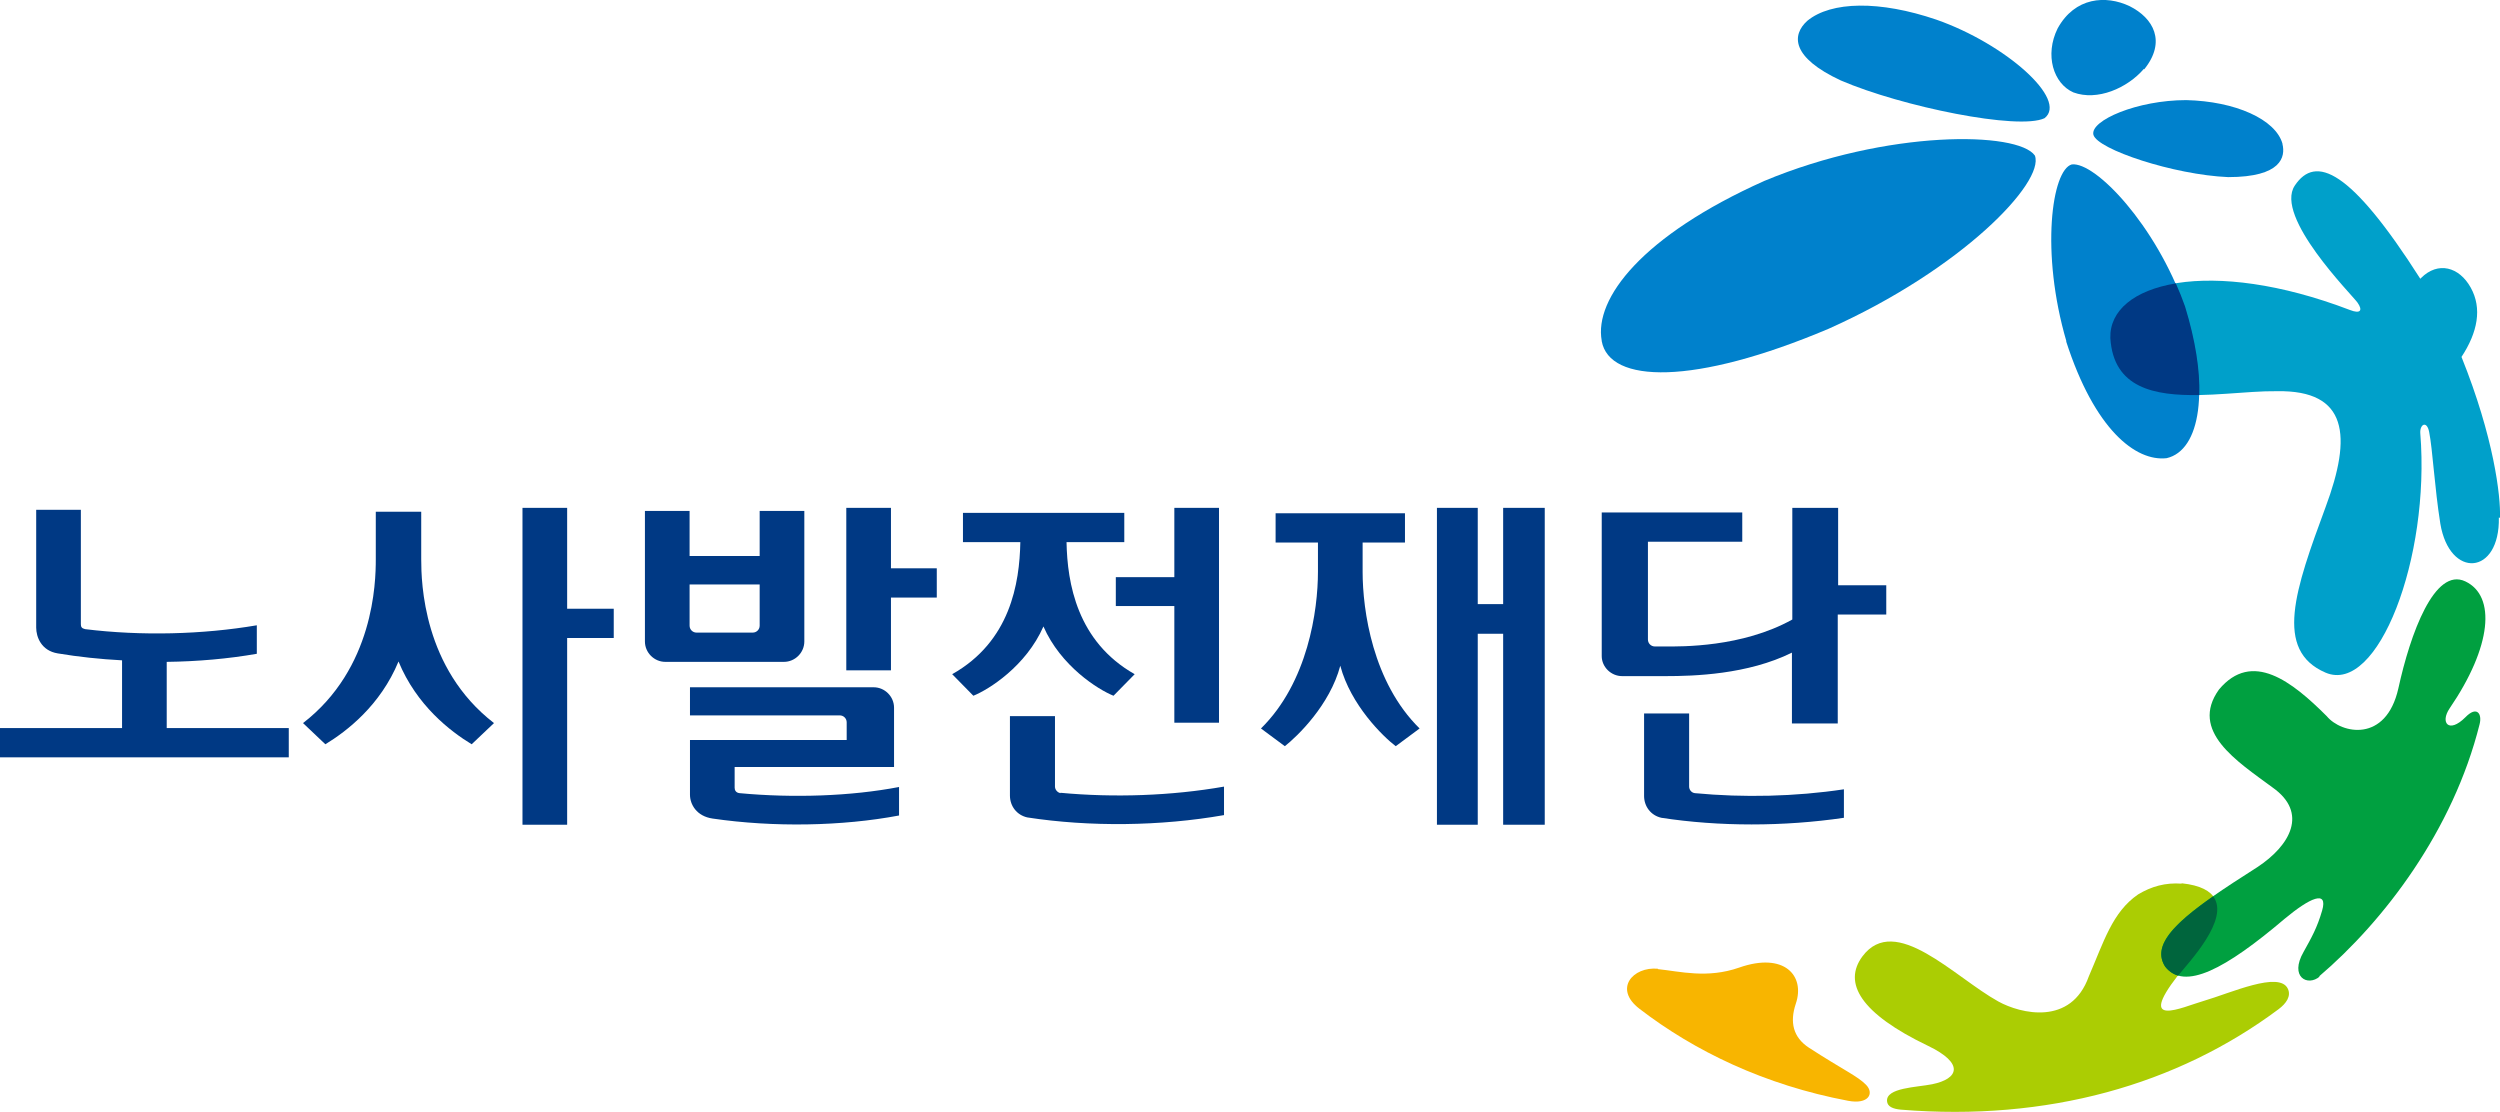
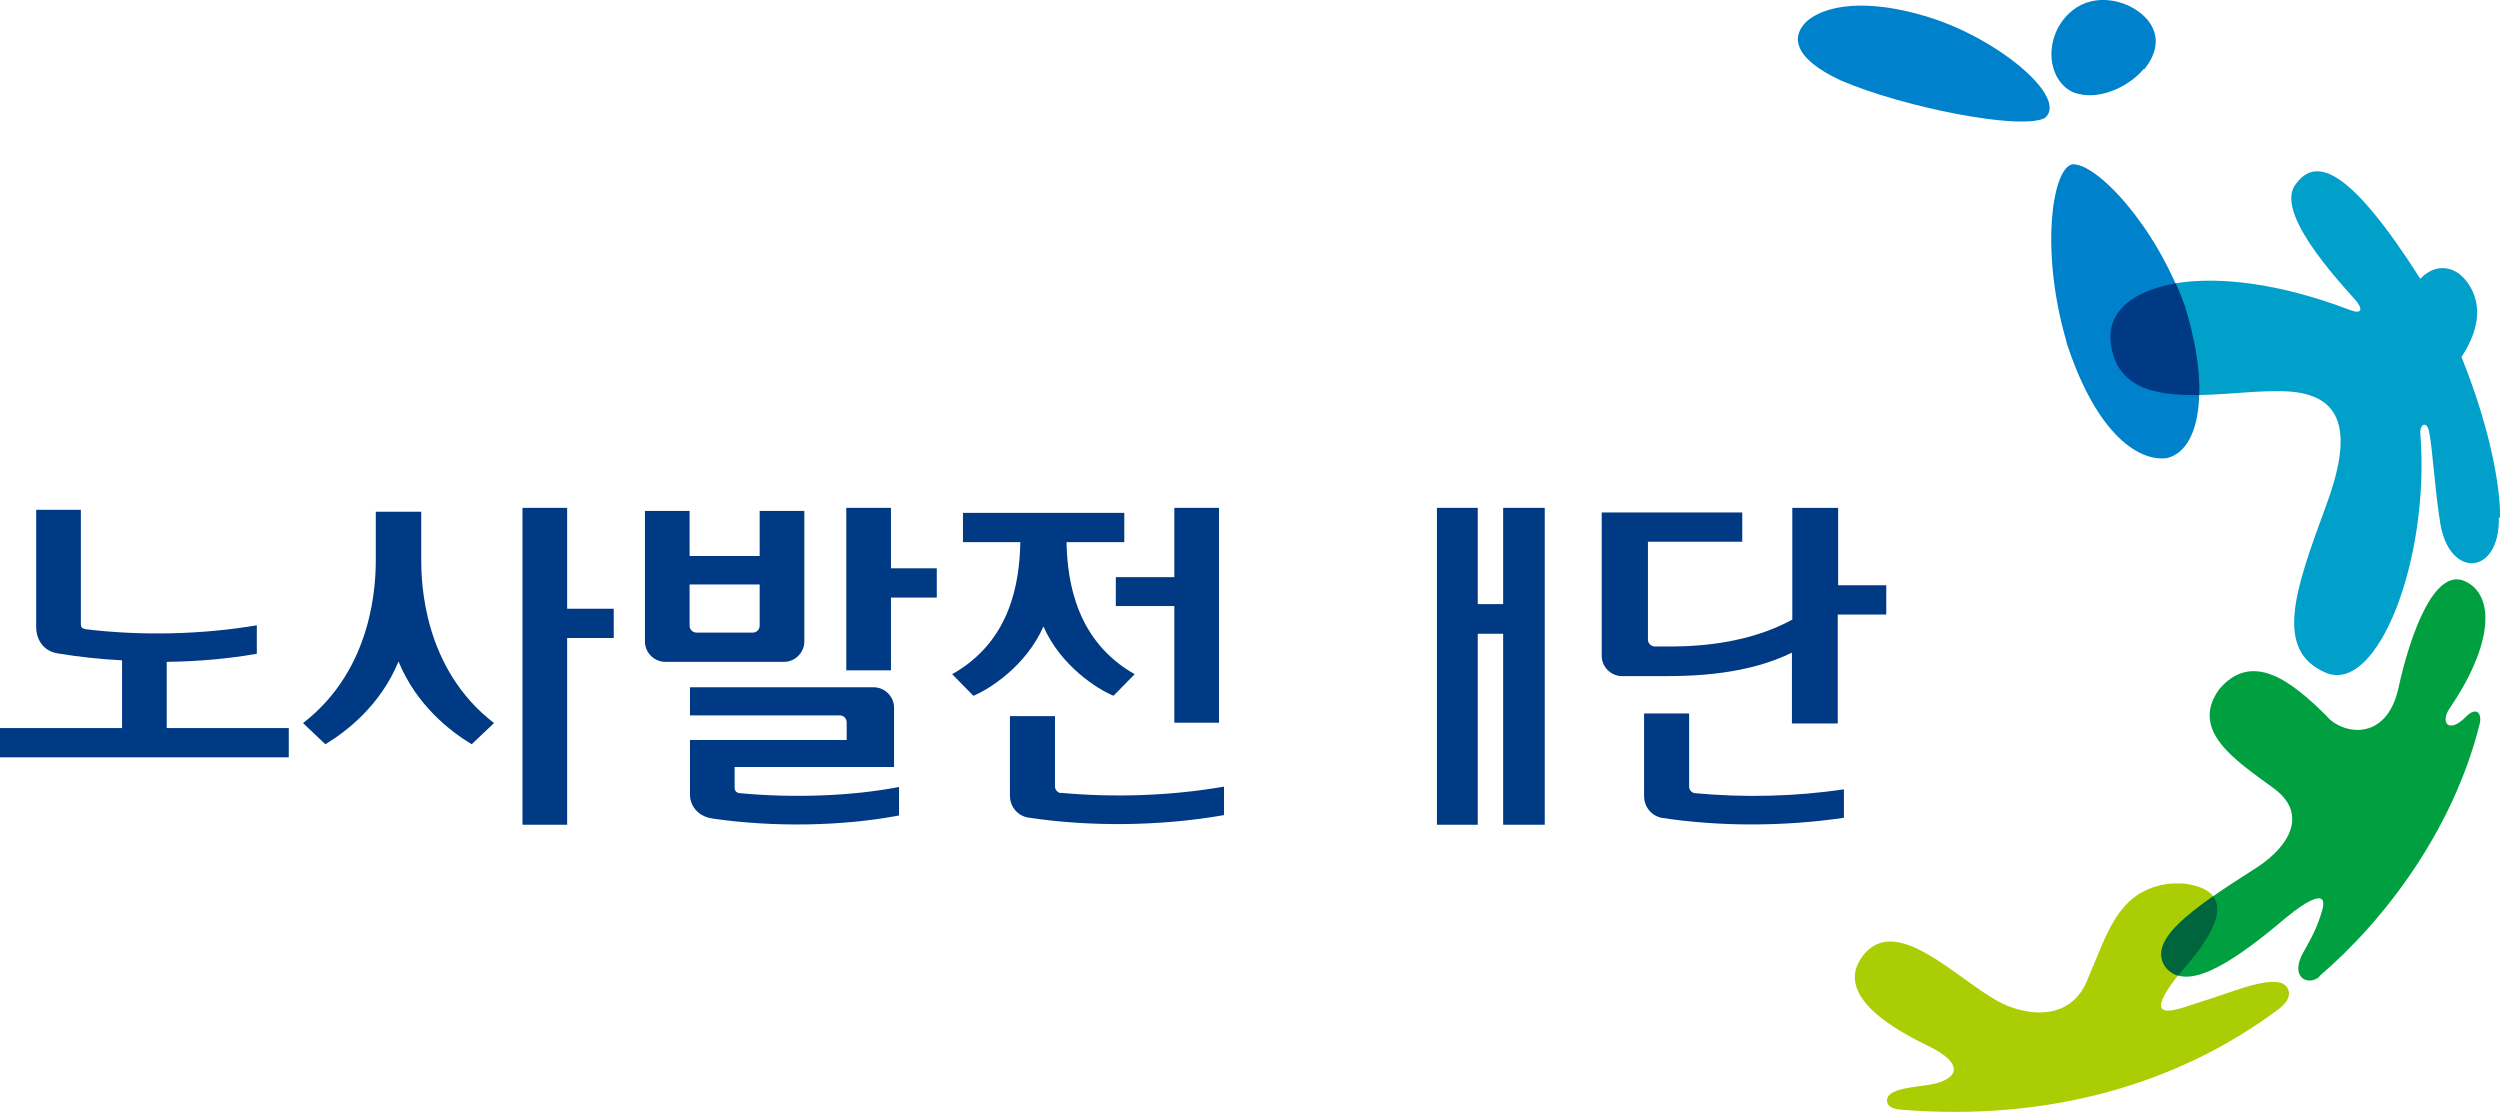
<svg xmlns="http://www.w3.org/2000/svg" id="_레이어_2" data-name="레이어 2" viewBox="0 0 64.93 28.87">
  <defs>
    <style>
      .cls-1 {
        fill: #0081cc;
      }

      .cls-2 {
        fill: #00653d;
      }

      .cls-3 {
        fill: #003984;
      }

      .cls-4 {
        fill: #00a040;
      }

      .cls-5 {
        fill: #abcd03;
      }

      .cls-6 {
        fill: #f8b500;
      }

      .cls-7 {
        fill: #00a0ca;
      }
    </style>
  </defs>
  <g id="_레이어_1-2" data-name="레이어 1">
    <g>
      <g>
        <polygon class="cls-3" points="15.94 16.57 14.73 16.57 14.73 21.42 13.57 21.42 13.57 13.19 14.73 13.19 14.73 15.81 15.94 15.81 15.94 16.57" />
        <polygon class="cls-3" points="23.14 14.76 23.14 13.19 21.98 13.19 21.98 17.41 23.14 17.41 23.14 15.52 24.33 15.52 24.33 14.76 23.14 14.76" />
        <polygon class="cls-3" points="28.98 15.74 30.5 15.74 30.5 18.77 31.66 18.77 31.66 13.19 30.5 13.19 30.5 14.99 28.98 14.99 28.98 15.74" />
        <path class="cls-3" d="m10.94,14.53v-1.24h-1.18v1.24c0,.6-.05,2.83-1.89,4.25l.58.55c.56-.34,1.43-1.01,1.9-2.15.47,1.14,1.34,1.81,1.9,2.15l.58-.55c-1.84-1.42-1.89-3.65-1.89-4.25" />
        <path class="cls-3" d="m19.73,16.25c0,.1-.08.18-.18.18h-1.46c-.1,0-.18-.08-.18-.18v-1.07h1.82v1.07Zm1.16.41v-3.39h-1.16v1.17h-1.82v-1.17h-1.16v3.39c0,.29.24.53.53.53h3.08c.29,0,.53-.24.53-.53" />
        <path class="cls-3" d="m27.71,14.08h1.49v-.76h-4.19v.76h1.49c-.02,1.07-.26,2.58-1.77,3.43l.55.56c.4-.16,1.37-.77,1.82-1.8.45,1.03,1.42,1.64,1.82,1.8l.55-.56c-1.5-.85-1.75-2.37-1.77-3.43" />
        <polygon class="cls-3" points="40.12 21.42 39.04 21.42 39.04 16.46 38.38 16.46 38.38 21.42 37.32 21.42 37.32 13.19 38.38 13.19 38.38 15.69 39.04 15.69 39.04 13.19 40.12 13.19 40.12 21.42" />
        <path class="cls-3" d="m47.74,15.2v-2.01h-1.19v2.9c-1.31.73-2.9.7-3.28.7h-.29c-.1,0-.18-.08-.18-.18v-2.54h2.45v-.76h-3.65v3.73h0c0,.28.24.52.53.52h1.13c.73,0,2.13-.04,3.28-.61v1.84h1.19v-2.83h1.26v-.76h-1.26Z" />
-         <path class="cls-3" d="m35.39,14.85v-.76h1.1v-.76h-3.36v.76h1.1v.76c0,1-.26,2.87-1.48,4.07l.62.46c.33-.26,1.17-1.07,1.44-2.09.27,1.02,1.11,1.84,1.44,2.09l.62-.46c-1.22-1.2-1.48-3.07-1.48-4.07" />
        <path class="cls-3" d="m27.55,20.6c-.08-.01-.15-.09-.15-.17v-1.83h-1.17v2.06c0,.28.18.51.45.57,1.62.25,3.46.23,5.11-.06v-.74c-1.37.24-2.86.29-4.25.16" />
        <path class="cls-3" d="m44.02,20.6c-.09-.01-.15-.09-.15-.17v-1.9h-1.17v2.14c0,.28.18.51.45.57,1.49.23,3.18.23,4.74,0v-.74c-1.26.19-2.61.22-3.87.1" />
        <path class="cls-3" d="m19.21,20.6c-.1-.01-.13-.08-.13-.14v-.54h4.14v-1.54c0-.29-.24-.53-.53-.53h-4.77v.73h3.89c.1,0,.18.08.18.18v.46h-4.07v1.42c0,.25.17.56.59.62,1.58.23,3.36.2,4.84-.08v-.74c-1.25.24-2.75.29-4.14.16Z" />
        <path class="cls-3" d="m4.33,18.92v-1.73c.8-.01,1.6-.08,2.34-.21v-.74c-1.41.24-3,.28-4.46.1-.09-.02-.11-.06-.11-.13v-2.97H.94v3.06c0,.24.13.6.56.67.54.09,1.1.15,1.67.18v1.76H0v.76h7.5v-.76h-3.17Z" />
      </g>
      <g>
        <g>
-           <path class="cls-1" d="m41.6,8.86c.2,1.1,2.39,1.16,5.89-.32h0c3.47-1.55,5.62-3.81,5.36-4.5h0c-.44-.63-3.82-.68-7.03.66h0c-3.17,1.42-4.42,3.05-4.22,4.15Z" />
-           <path class="cls-6" d="m43.06,25.16c-.65-.06-1.16.52-.48,1.04,1.43,1.1,3.25,1.98,5.42,2.39.53.1.68-.19.47-.41-.22-.23-.58-.38-1.49-.97-.41-.27-.5-.66-.34-1.14.25-.73-.3-1.35-1.47-.94-.83.29-1.53.1-2.11.04Z" />
          <path class="cls-7" d="m64.93,13.45c.02-.57-.16-2.09-1-4.18.42-.64.54-1.26.24-1.8-.3-.54-.85-.69-1.29-.25,0,0-.01.01-.02.02-1.81-2.84-2.72-3.23-3.26-2.42-.54.81,1.49,2.84,1.63,3.04.14.2.08.3-.2.19-3.61-1.38-6.26-.73-6.22.73.14,2.07,2.75,1.36,4.33,1.38,1.84-.03,1.95,1.16,1.26,3.01-.79,2.14-1.35,3.72,0,4.3,1.36.58,2.72-2.98,2.46-6.21-.02-.24.17-.35.23-.04.09.45.14,1.44.29,2.38.24,1.44,1.55,1.35,1.52-.16Z" />
          <path class="cls-5" d="m56.66,22.95s0,0,0,0h0c-.42-.03-.78.07-1.13.28h0c-.67.46-.89,1.23-1.28,2.13h0c-.46,1.29-1.77.97-2.35.65-1.14-.63-2.68-2.31-3.53-1.17-.51.69-.05,1.48,1.7,2.32.96.46.8.86.11,1-.4.08-1.2.09-1.17.44.01.14.15.2.36.22,3.8.31,7.17-.64,9.81-2.61.2-.15.33-.34.24-.53-.22-.47-1.48.11-2.2.32-.55.16-1.73.72-.66-.66.32-.41,2.08-2.19.1-2.4Z" />
          <path class="cls-4" d="m60.23,25.36c1.69-1.44,3.48-3.79,4.17-6.55.07-.27-.07-.49-.37-.18-.43.43-.66.14-.41-.23,1.1-1.61,1.21-2.92.41-3.3-.8-.38-1.43,1.36-1.74,2.78-.32,1.42-1.48,1.18-1.86.72h0c-.9-.9-1.94-1.72-2.8-.69h0c-.77,1.08.47,1.86,1.39,2.54h0c.94.66.46,1.51-.39,2.07h0c-1.76,1.12-2.84,1.88-2.4,2.58h0c.5.65,1.58.06,3.11-1.24h0c.65-.54,1.13-.76.97-.21-.13.45-.28.71-.48,1.07-.38.66.11.91.42.64Z" />
          <g>
            <path class="cls-1" d="m55.69,1.8c.58-.72.24-1.33-.38-1.64h0c-.61-.29-1.42-.24-1.87.58h0c-.34.69-.11,1.43.41,1.66h0c.62.23,1.4-.11,1.83-.61Z" />
            <path class="cls-1" d="m46.94.54c.62-.51,1.88-.53,3.35-.03h0c1.8.63,3.43,2.08,2.81,2.56h0c-.67.32-3.71-.3-5.29-.98h0c-1.29-.6-1.28-1.18-.87-1.55Z" />
-             <path class="cls-1" d="m59.28,3.73c-.18-.63-1.22-1.1-2.5-1.13h0c-1.27,0-2.5.53-2.41.9h0c.1.38,2.09,1.04,3.5,1.1h0c1.39,0,1.49-.53,1.41-.86Z" />
            <path class="cls-1" d="m53.67,8.87c-.68-2.32-.38-4.46.14-4.6h0c.61-.07,2.18,1.57,2.93,3.69h0c.67,2.15.41,3.74-.47,3.94h0c-.8.09-1.87-.74-2.61-3.04Z" />
          </g>
          <path class="cls-2" d="m56.23,25.1c.09.12.21.2.34.24.26-.33,1.36-1.47.91-2.06-1.04.73-1.58,1.29-1.25,1.82Z" />
        </g>
        <path class="cls-3" d="m56.75,7.96c-.07-.2-.15-.4-.24-.6-1.08.18-1.72.7-1.7,1.42.08,1.3,1.14,1.5,2.31,1.48.02-.64-.1-1.42-.37-2.3Z" />
      </g>
    </g>
  </g>
</svg>